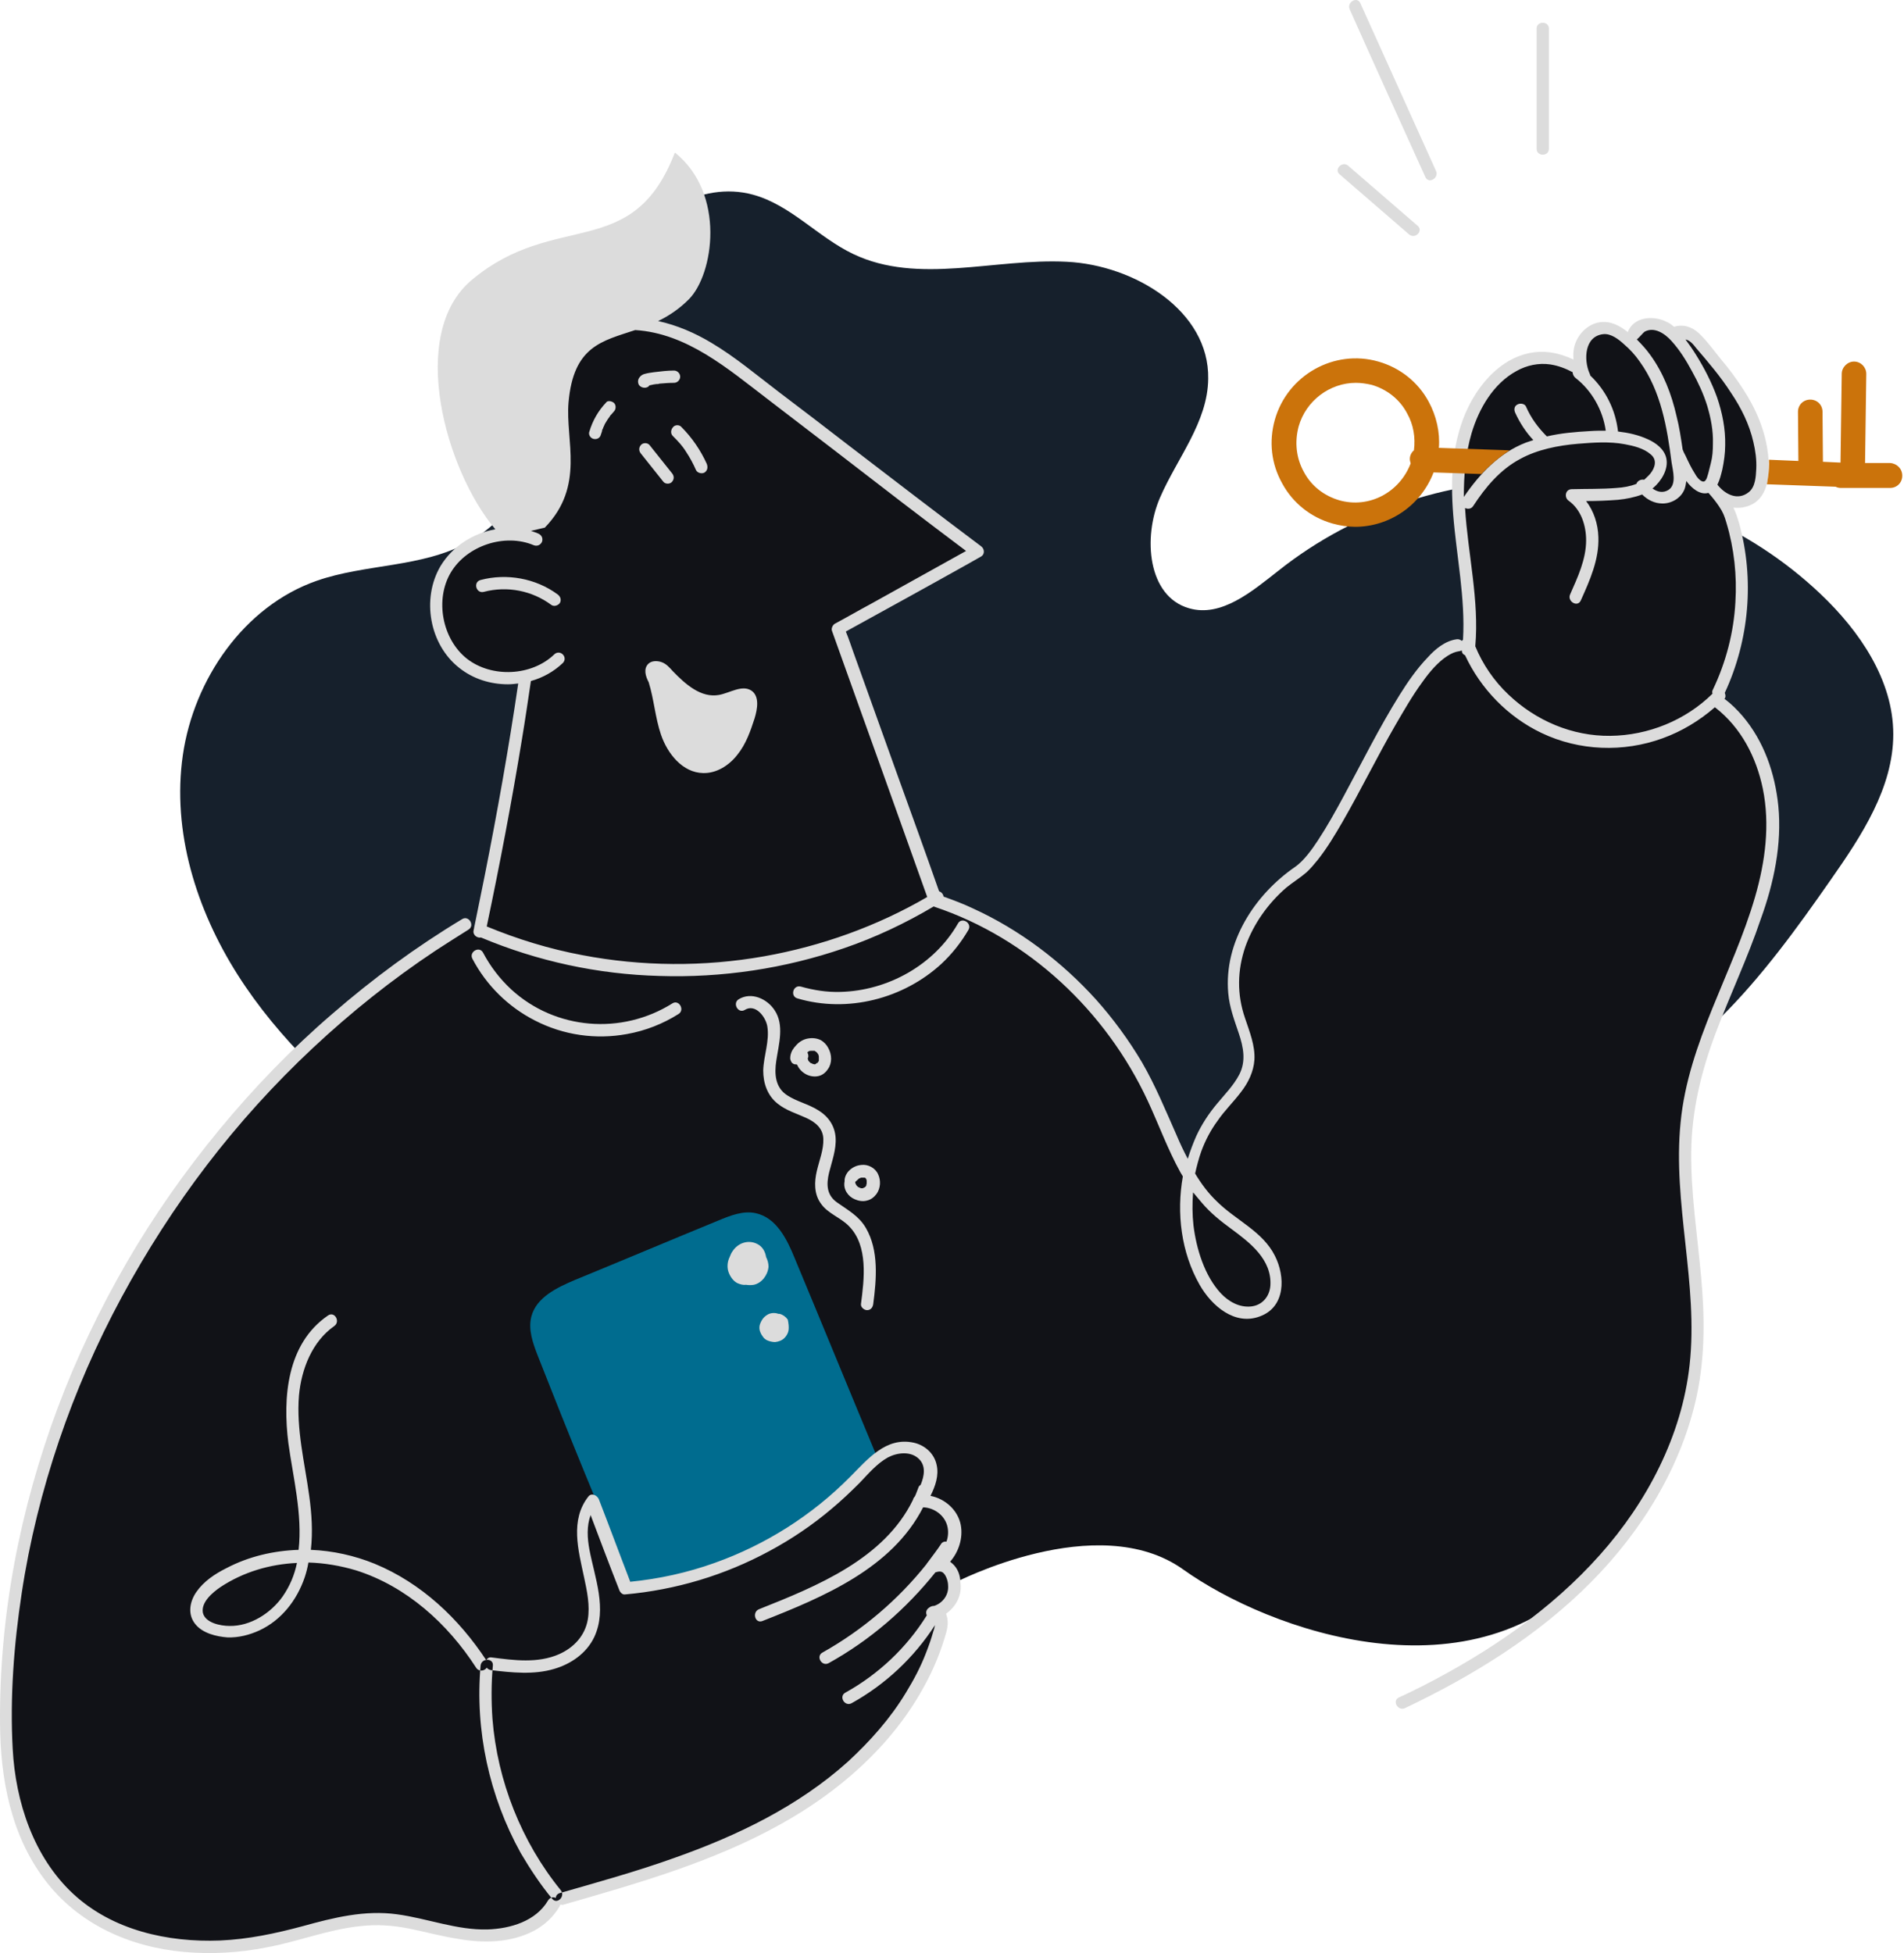
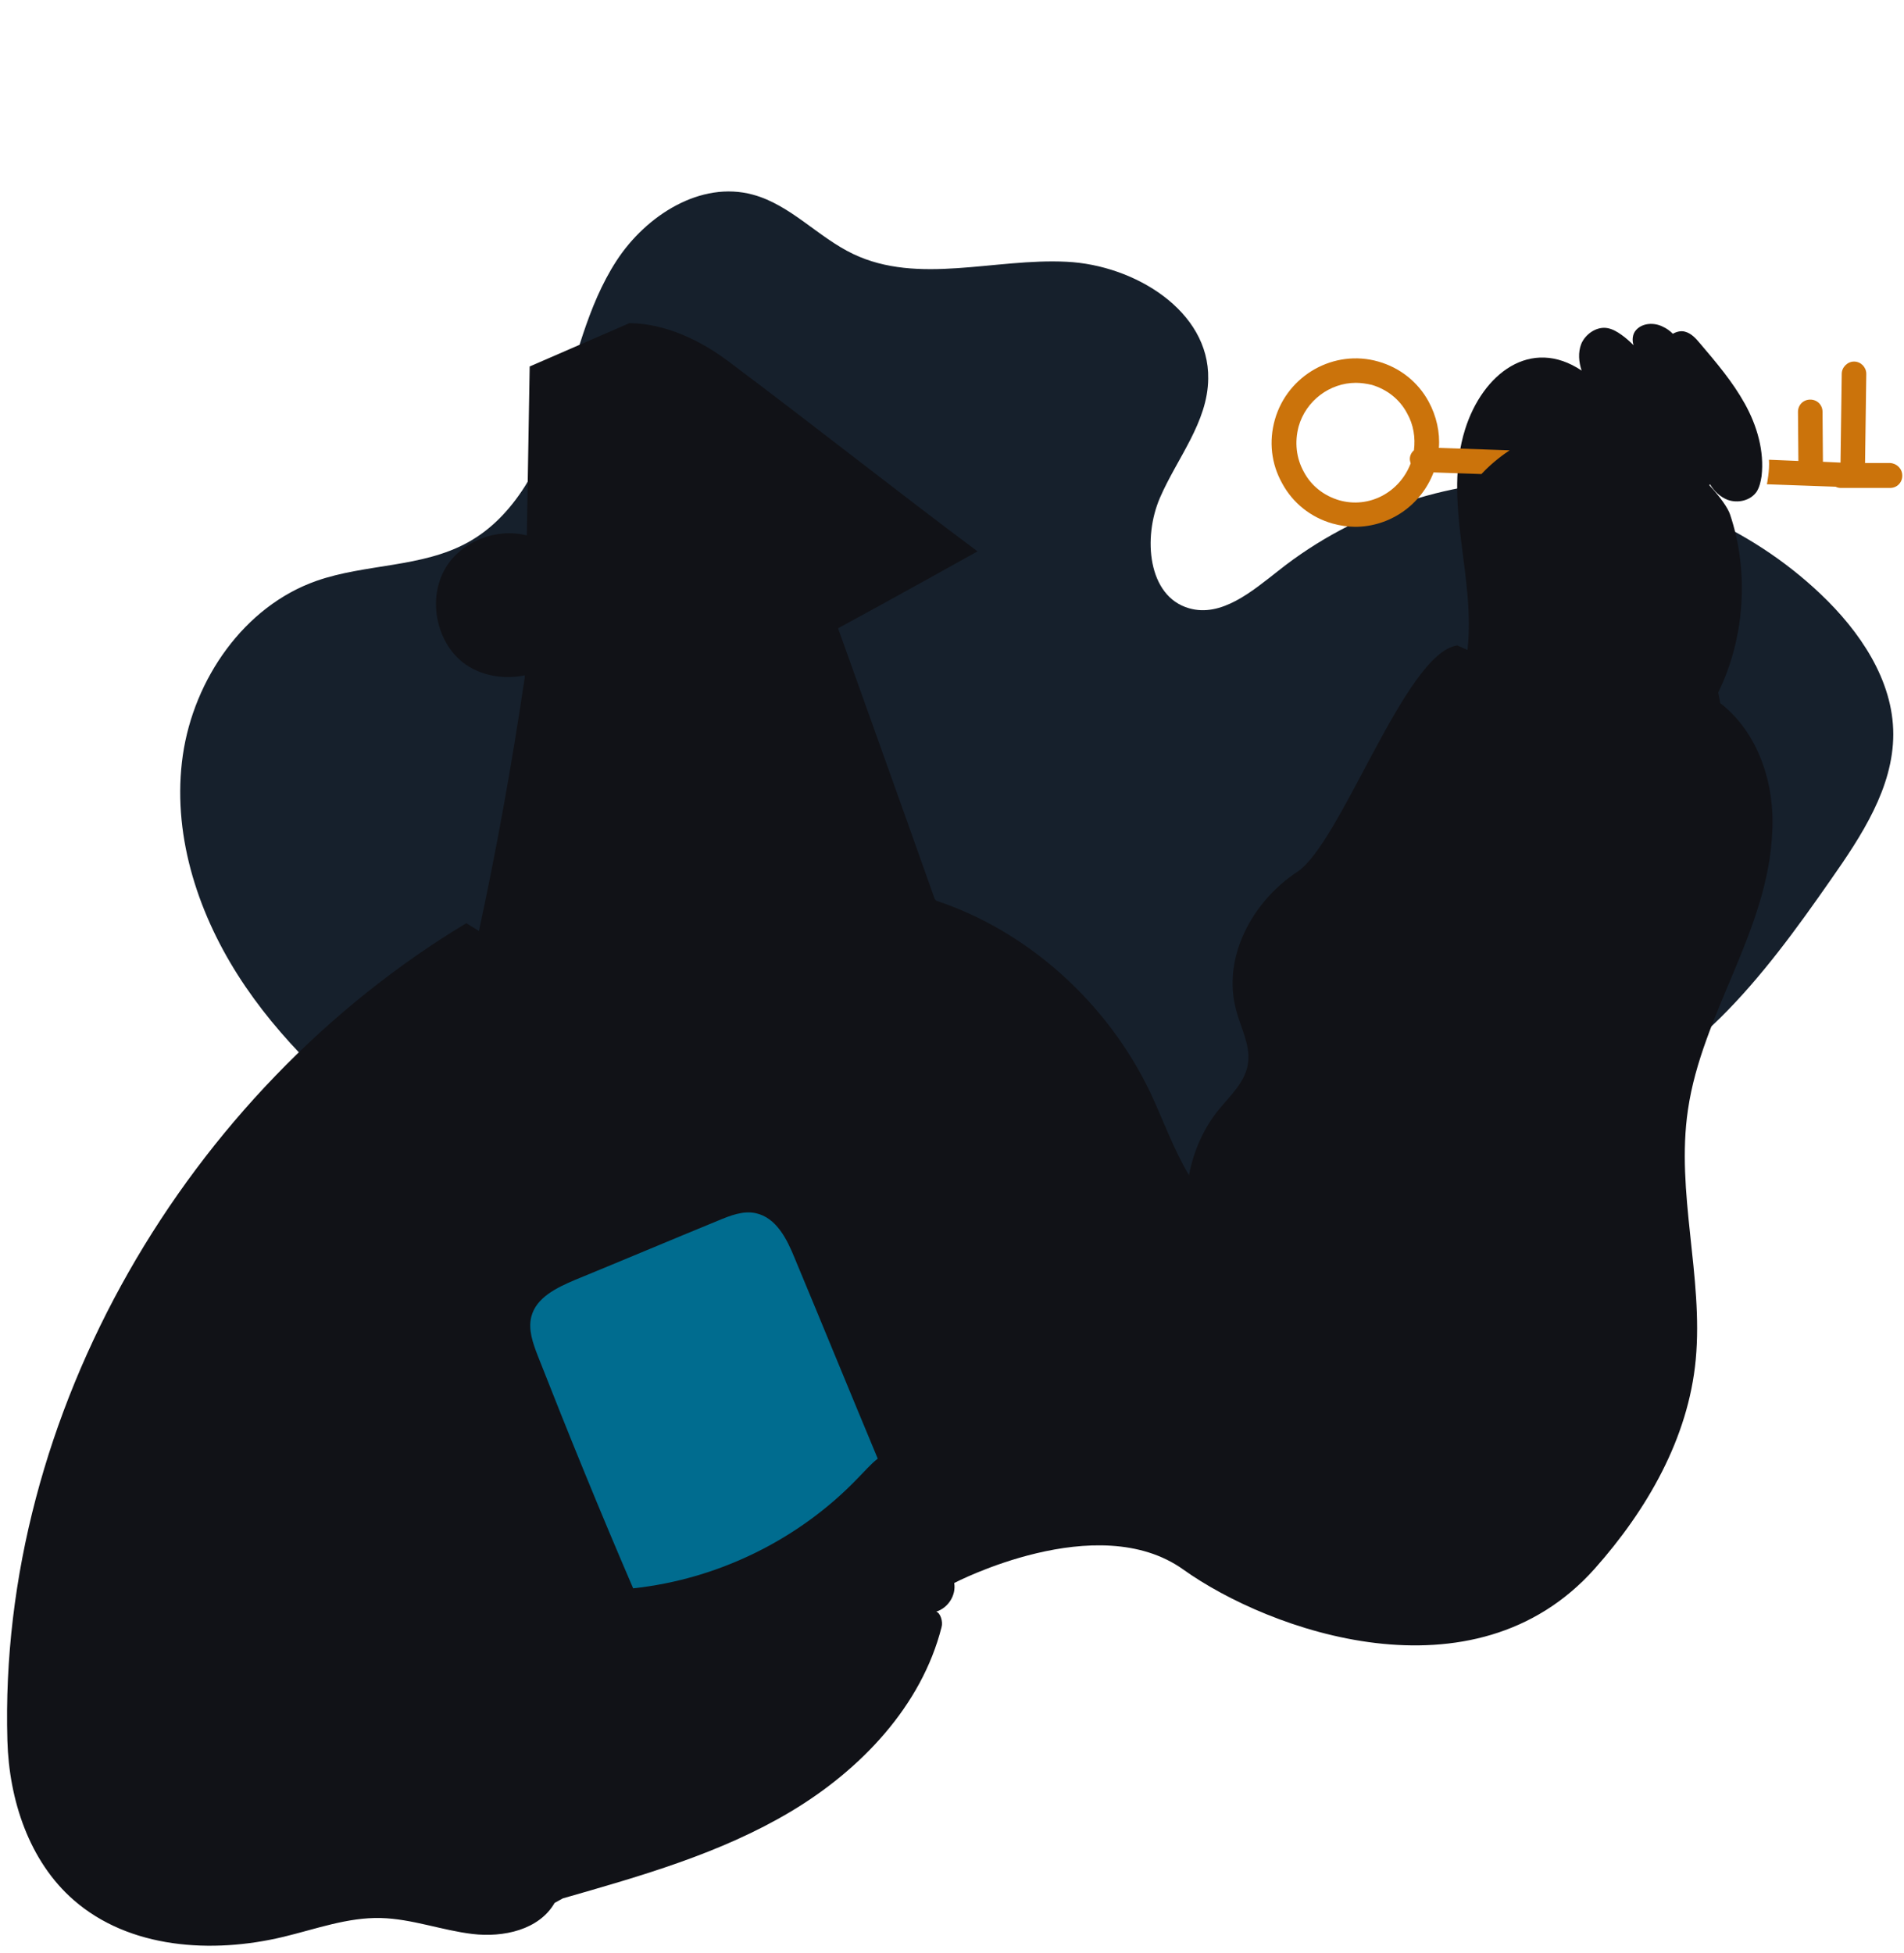
<svg xmlns="http://www.w3.org/2000/svg" width="585" height="600" viewBox="0 0 585 600" fill="none">
  <path d="M122.027 350.343C103.429 335.64 85.71 319.43 73.018 299.449C60.326 279.469 52.787 255.467 56.179 231.968C59.572 208.594 75.029 186.226 97.272 178.435C112.351 173.157 129.693 174.414 143.767 166.623C158.344 158.58 166.386 142.37 171.664 126.662C176.942 110.828 180.335 94.115 189.383 80.166C198.431 66.218 215.27 55.41 231.355 59.809C242.916 62.95 251.335 72.878 262.142 78.03C282.123 87.58 305.622 79.286 327.739 80.417C348.599 81.423 371.595 95.497 371.218 116.357C371.093 129.678 361.668 140.736 356.39 152.925C351.112 165.115 352.62 183.21 365.312 186.855C375.24 189.745 384.664 181.702 392.832 175.293C416.583 156.444 447.119 146.517 477.404 147.773C507.689 149.03 537.346 161.596 559.337 182.456C571.4 193.892 581.705 208.971 581.705 225.559C581.705 242.021 571.903 256.849 562.478 270.295C541.995 299.701 518.37 331.242 483.561 339.662C465.34 344.06 445.611 341.421 428.018 347.955C391.827 361.276 375.491 408.274 338.294 418.578C321.833 423.102 304.491 419.458 287.777 415.688C252.34 407.771 216.777 399.854 181.34 392.063C167.266 388.922 153.066 385.78 140.625 378.366C128.31 370.952 118.006 358.637 117.001 344.311" fill="#16202C" />
  <path d="M528.55 216.009L527.922 212.742C536.09 196.029 537.472 175.671 531.566 158.078C530.937 156.068 528.424 152.549 525.157 149.031C525.283 148.905 525.283 148.905 525.408 148.779C526.665 150.915 528.55 152.675 530.812 153.554C533.953 154.685 537.849 153.806 539.734 151.041C540.613 149.659 540.991 147.899 541.242 146.266C542.122 138.6 539.86 130.809 536.09 124.023C532.32 117.238 527.293 111.331 522.267 105.425C521.01 103.917 519.628 102.409 517.743 101.907C516.486 101.53 515.104 101.907 513.973 102.535C513.093 101.655 512.088 100.901 510.957 100.399C508.318 99.016 504.674 99.142 502.663 101.404C501.532 102.661 501.407 104.545 501.909 106.053C500.778 104.922 499.521 103.792 498.265 102.912C496.882 101.907 495.375 101.027 493.741 100.776C490.474 100.273 487.081 102.661 485.824 105.677C484.819 108.315 485.07 111.206 485.95 113.845C470.368 103.415 455.539 114.724 450.136 131.94C446.743 142.747 447.497 154.434 448.879 165.744C450.262 177.053 452.146 188.363 450.89 199.673L447.748 198.291C431.789 200.427 412.06 259.112 398.488 267.908C384.916 276.83 375.24 294.172 379.89 310.634C381.272 315.786 384.037 320.813 383.534 326.091C382.906 332.248 378.005 336.521 374.235 341.17C369.711 346.825 366.695 353.737 365.313 361.025C360.663 353.234 357.396 344.186 353.5 335.767C340.18 307.869 315.676 286.004 287.653 276.705L287.15 276.076C279.61 254.714 257.493 193.013 257.493 193.013C271.693 185.347 300.344 169.388 300.344 169.388C276.72 151.795 250.707 131.186 224.067 111.206C215.27 104.545 204.463 99.393 193.405 99.268L162.743 112.588L161.863 164.487C152.564 162.099 141.757 166.246 136.856 174.54C131.453 183.714 133.84 196.783 142.134 203.443C147.412 207.59 154.7 208.846 161.235 207.464V208.092C156.962 236.744 152.564 260.746 147.161 286.004L143.265 283.616C57.437 335.264 -0.62 434.161 2.27 534.692C2.773 552.913 8.93 571.763 22.628 583.701C39.718 598.655 65.102 600.289 87.093 595.011C97.021 592.623 106.822 588.979 117.001 589.23C126.552 589.482 135.725 593 145.15 594.131C154.7 595.262 165.633 592.875 170.408 584.581L172.922 583.199C197.049 576.287 221.428 569.375 242.916 556.558C264.405 543.74 283.129 524.137 289.286 499.883C289.789 498.124 288.909 495.485 287.653 495.108C291.297 493.977 293.81 490.082 293.182 486.312C293.182 486.312 337.164 463.315 363.553 482.165C389.943 501.014 452.775 523.634 489.971 481.914C506.056 463.818 518.748 441.827 521.01 417.699C523.398 392.19 514.853 366.303 518.623 340.919C520.759 326.216 526.916 312.393 532.697 298.57C538.477 284.747 543.881 270.673 544.509 255.719C545.389 241.016 540.362 225.183 528.55 216.009Z" fill="#111217" />
-   <path d="M414.698 2.88C413.693 0.744 416.96 -1.267 417.965 0.995C425.756 18.211 433.422 35.302 441.213 52.517C442.218 54.654 438.951 56.664 437.946 54.403C430.154 37.187 422.363 20.096 414.698 2.88ZM411.556 53.523C418.719 59.68 425.756 65.838 432.919 71.995C434.804 73.629 437.443 70.864 435.558 69.356C428.395 63.199 421.358 57.041 414.195 50.884C412.436 49.376 409.797 52.015 411.556 53.523ZM472.126 8.786C472.126 21.102 472.126 33.417 472.126 45.732C472.126 48.119 475.896 48.119 475.896 45.732C475.896 33.417 475.896 21.102 475.896 8.786C475.896 6.399 472.126 6.399 472.126 8.786Z" fill="#DCDCDC" />
  <path d="M194.535 487.942C220.547 485.177 245.429 472.988 263.524 454.138C265.535 452.128 267.42 449.866 269.682 448.107C261.136 427.623 252.717 407.015 244.172 386.531C241.784 380.625 238.517 374.091 232.234 372.708C228.338 371.829 224.317 373.462 220.673 374.97C205.97 381.002 191.393 387.16 176.69 393.191C171.036 395.579 164.752 398.595 163.244 404.501C162.239 408.522 163.747 412.669 165.255 416.565C174.68 440.567 184.356 464.317 194.535 487.942Z" fill="#006C8F" />
-   <path d="M236.129 389.169C236.129 388.163 235.877 387.158 235.375 386.153C235.123 384.519 234.244 382.885 232.61 382.131C229.846 380.749 226.704 381.88 225.07 384.393C224.693 384.896 224.442 385.524 224.191 386.153C223.437 387.661 223.311 389.546 223.939 391.053C224.442 392.31 225.322 393.567 226.578 394.195C227.458 394.572 228.338 394.823 229.217 394.698C229.971 394.823 230.851 394.823 231.605 394.698C233.992 394.195 235.877 391.807 236.129 389.169ZM229.594 387.409C229.72 387.409 229.72 387.409 229.594 387.409C229.594 387.409 229.72 387.535 229.594 387.409ZM242.286 408.646C242.16 409.526 241.658 410.406 241.03 411.034C240.276 411.788 239.27 412.165 238.139 412.291C237.26 412.291 236.254 412.039 235.5 411.662C235.123 411.411 234.746 411.16 234.495 410.783C234.118 410.28 233.867 409.903 233.615 409.275C233.238 408.395 233.238 407.39 233.615 406.51C233.992 405.505 234.621 404.625 235.626 403.997C236.506 403.368 237.762 403.243 238.768 403.494C238.893 403.494 239.019 403.62 239.145 403.62C239.27 403.62 239.396 403.62 239.522 403.62C240.527 403.871 241.407 404.5 242.035 405.379C242.286 406.51 242.412 407.641 242.286 408.646Z" fill="#DCDCDC" />
-   <path d="M147.662 511.689C147.913 509.302 151.683 509.302 151.432 511.689C150.929 517.093 150.93 522.622 151.307 528.026C152.815 547.127 160.229 565.85 172.292 580.679C173.8 582.564 171.161 585.203 169.653 583.318C166.009 578.919 162.867 574.144 159.977 569.243C150.301 551.776 145.903 531.544 147.662 511.689ZM206.473 148.019C207.227 147.139 207.101 146.134 206.473 145.38C204.211 142.489 201.823 139.599 199.561 136.709C198.933 135.955 197.551 135.955 196.923 136.709C196.169 137.589 196.294 138.594 196.923 139.348C199.184 142.238 201.572 145.128 203.834 148.019C204.462 148.773 205.844 148.773 206.473 148.019ZM209.363 131.18C212.63 134.447 215.269 138.343 217.154 142.489C217.531 143.495 217.406 144.5 216.526 145.128C215.772 145.631 214.39 145.38 213.887 144.5C213.007 142.489 212.002 140.604 210.746 138.719C210.117 137.714 209.614 137.086 208.986 136.332C208.232 135.452 207.478 134.698 206.724 133.944C205.97 133.19 206.096 132.059 206.724 131.305C207.352 130.426 208.735 130.426 209.363 131.18ZM187.372 127.912C187.372 127.912 187.498 127.787 187.372 127.912V127.912ZM188.629 123.765C189.383 124.519 189.257 125.776 188.629 126.405C188.377 126.656 188.126 127.033 187.874 127.284C187.749 127.41 187.623 127.536 187.498 127.661C187.498 127.787 187.372 127.787 187.372 127.912C186.869 128.541 186.492 129.169 186.115 129.797C185.864 130.174 185.738 130.426 185.613 130.803C185.487 130.928 185.487 131.18 185.361 131.305C185.361 131.431 185.236 131.557 185.236 131.682C185.236 131.557 185.236 131.682 185.236 131.682C185.236 131.808 185.11 131.808 185.11 131.934C184.984 132.059 184.984 132.311 184.984 132.436C184.859 132.813 184.733 133.19 184.607 133.567C184.356 134.573 183.351 135.075 182.345 134.824C181.34 134.573 180.712 133.442 181.089 132.562C182.094 129.169 183.854 126.153 186.241 123.64C186.618 123.012 187.875 123.137 188.629 123.765ZM199.059 118.865C199.31 118.739 199.436 118.488 199.561 118.362H199.687C200.064 118.236 200.441 118.236 200.818 118.111C201.069 118.111 201.446 117.985 201.697 117.985C201.823 117.985 201.949 117.985 201.949 117.985C202.2 117.985 202.326 117.985 202.577 117.859C204.085 117.734 205.593 117.608 207.101 117.608C208.106 117.608 208.986 116.728 208.986 115.723C208.986 114.718 208.106 113.838 207.101 113.838C205.09 113.838 202.954 114.089 200.944 114.341C200.064 114.466 199.059 114.592 198.179 114.843C197.551 114.969 196.922 115.346 196.545 115.849C195.917 116.603 195.917 117.482 196.294 118.236C196.923 119.116 198.179 119.367 199.059 118.865ZM199.938 117.231C199.938 117.105 199.938 117.231 199.938 117.231C199.938 117.105 199.938 117.105 199.938 117.231ZM231.857 220.652C230.6 224.548 229.218 228.569 226.579 231.836C224.066 235.104 220.17 237.617 216.023 237.491C209.74 237.365 205.091 231.585 203.08 225.679C201.321 220.527 200.944 214.872 199.31 209.594C198.305 207.709 197.676 205.447 199.184 203.939C200.19 202.934 201.949 202.934 203.331 203.436C204.713 203.939 205.719 205.07 206.724 206.201C210.62 210.222 215.395 214.495 220.924 213.489C224.317 212.861 228.087 210.222 230.977 212.233C233.365 213.992 232.736 217.762 231.857 220.652ZM238.517 325.833C237.889 329.854 238.14 334.127 241.91 336.514C244.8 338.399 248.319 339.153 251.335 341.038C254.476 342.923 256.487 345.813 256.738 349.458C256.99 353.102 255.607 356.746 254.728 360.265C253.848 363.909 253.974 367.176 257.241 369.438C260.634 371.826 263.901 373.585 266.038 377.229C270.059 384.141 269.305 392.937 268.299 400.603C268.174 401.608 267.545 402.488 266.414 402.488C265.535 402.488 264.404 401.608 264.529 400.603C265.535 392.937 266.791 382.758 260.885 376.727C258.246 373.962 254.225 372.831 252.089 369.564C250.078 366.674 250.204 363.029 250.958 359.762C251.712 356.495 253.094 353.227 252.968 349.835C252.843 346.567 250.455 344.682 247.691 343.426C244.675 342.043 241.533 341.164 238.894 339.027C235.752 336.514 234.496 332.744 234.496 328.849C234.622 324.325 236.506 319.801 235.752 315.277C235.25 312.387 232.108 308.24 228.841 310.25C226.83 311.507 224.945 308.24 226.956 306.983C230.852 304.596 235.753 306.857 238.014 310.376C241.03 314.9 239.271 320.806 238.517 325.833ZM244.926 327.089C245.429 328.346 246.434 329.351 247.565 329.98C248.696 330.608 250.078 330.859 251.335 330.608C252.591 330.357 253.597 329.603 254.351 328.472C255.733 326.587 255.607 323.948 254.476 321.937C253.974 320.932 253.094 320.052 252.215 319.55C250.958 318.921 249.575 318.796 248.193 319.047C246.811 319.298 245.554 320.052 244.675 321.057C244.172 321.56 243.795 322.063 243.418 322.691C243.041 323.445 242.79 324.199 242.79 325.079C242.79 325.581 243.041 326.084 243.292 326.461C243.669 326.838 244.172 327.089 244.675 326.964C244.8 327.089 244.8 327.089 244.926 327.089ZM248.445 325.833L248.57 325.958L248.445 325.833ZM250.33 322.817C250.204 322.817 250.33 322.817 250.33 322.817C250.204 322.817 250.33 322.817 250.33 322.817ZM248.319 323.068C248.445 323.068 248.444 322.942 248.57 322.942C248.696 322.817 248.947 322.817 249.198 322.817H249.324C249.324 322.817 249.324 322.817 249.45 322.817C249.575 322.817 249.827 322.817 249.953 322.817C250.078 322.817 250.078 322.817 250.204 322.817C250.329 322.817 250.329 322.817 250.455 322.942C250.581 323.068 250.706 323.068 250.832 323.194L250.958 323.319L251.083 323.445C251.209 323.571 251.209 323.697 251.335 323.822C251.335 323.822 251.46 323.948 251.46 324.073C251.46 324.199 251.586 324.325 251.586 324.576V324.702C251.586 324.827 251.586 325.079 251.586 325.204C251.586 325.33 251.586 325.33 251.586 325.456V325.581C251.586 325.707 251.586 325.707 251.586 325.833C251.586 325.958 251.586 325.958 251.46 326.084C251.46 326.21 251.335 326.21 251.335 326.335C251.335 326.335 251.335 326.335 251.209 326.461C251.209 326.461 251.209 326.587 251.083 326.587V326.461C251.083 326.587 250.958 326.587 250.958 326.587C250.958 326.587 250.832 326.587 250.832 326.712C250.832 326.712 250.706 326.712 250.706 326.838C250.581 326.838 250.581 326.838 250.455 326.964H250.33H250.204C250.078 326.964 249.827 326.838 249.701 326.838C249.576 326.838 249.575 326.712 249.45 326.712C249.324 326.712 249.324 326.587 249.198 326.587C249.198 326.587 249.199 326.587 249.073 326.587L248.947 326.461C248.822 326.335 248.822 326.335 248.696 326.21C248.696 326.21 248.696 326.21 248.57 326.084L248.445 325.958C248.445 325.833 248.319 325.833 248.319 325.707C248.319 325.581 248.193 325.33 248.193 325.33V325.204C248.193 325.079 248.193 324.953 248.319 324.827C248.445 324.325 248.319 323.822 248.068 323.319C248.193 323.194 248.319 323.068 248.319 323.068ZM251.209 326.461C251.209 326.335 251.335 326.335 251.335 326.335C251.335 326.335 251.335 326.335 251.209 326.461C251.335 326.335 251.209 326.335 251.209 326.461ZM263.524 364.663C263.524 364.663 263.524 364.663 263.65 364.789C263.65 364.663 263.65 364.663 263.524 364.663C263.65 364.663 263.65 364.663 263.524 364.663ZM263.65 362.024C263.65 362.024 263.524 362.024 263.524 362.15C263.524 362.15 263.65 362.15 263.65 362.024ZM263.021 362.904C263.021 362.778 263.022 362.778 263.147 362.778C263.022 362.652 263.021 362.778 263.021 362.904ZM262.644 368.433C263.775 368.935 265.158 369.187 266.414 368.81C267.545 368.558 268.551 367.804 269.305 366.799C270.561 365.04 270.687 362.652 269.807 360.767C268.928 358.757 266.666 357.626 264.655 357.877C263.273 358.003 262.142 358.505 261.137 359.385C260.257 360.139 259.628 361.27 259.503 362.401C259.503 362.527 259.503 362.652 259.503 362.778V362.904C259 365.291 260.508 367.553 262.644 368.433ZM265.912 361.898C265.66 361.773 265.786 361.773 265.912 361.898V361.898ZM265.661 361.773C265.409 361.647 265.535 361.647 265.661 361.773V361.773ZM263.021 362.904C263.021 362.778 263.147 362.652 263.147 362.778L263.273 362.652C263.398 362.527 263.524 362.401 263.65 362.275C263.65 362.275 263.524 362.275 263.524 362.401C263.524 362.401 263.65 362.401 263.65 362.275C263.775 362.15 263.901 362.15 263.776 362.15C263.901 362.024 264.027 362.024 264.278 361.898C264.404 361.898 264.404 361.898 264.529 361.773C264.655 361.773 264.655 361.773 264.781 361.773C265.032 361.773 265.284 361.773 265.409 361.773H265.535H265.661C265.786 361.773 265.786 361.898 265.912 361.898L266.038 362.024C265.912 361.898 266.038 362.024 266.038 362.024L266.163 362.15C266.037 362.024 266.038 362.024 266.038 362.024C266.038 362.15 266.163 362.15 266.163 362.275C266.163 362.401 266.289 362.527 266.289 362.652C266.289 362.778 266.289 362.778 266.289 362.904C266.289 363.155 266.289 363.406 266.289 363.532C266.289 363.783 266.163 363.909 266.163 364.16C266.163 364.286 266.038 364.411 266.038 364.411C266.038 364.537 265.912 364.537 265.912 364.537C265.786 364.663 265.786 364.789 265.661 364.789C265.661 364.789 265.786 364.789 265.786 364.663C265.786 364.663 265.661 364.663 265.661 364.789C265.535 364.914 265.409 364.914 265.535 364.789C265.535 364.789 265.409 364.788 265.409 364.914C265.284 364.914 265.158 364.914 265.158 365.04C265.032 365.04 264.906 365.04 264.655 365.04C264.529 365.04 264.404 365.04 264.278 364.914H264.153C264.027 364.788 263.775 364.663 263.65 364.663C263.65 364.663 263.65 364.663 263.776 364.789L263.65 364.663C263.524 364.663 263.524 364.537 263.524 364.537C263.399 364.412 263.273 364.286 263.147 364.16C263.147 364.035 263.021 364.035 263.021 363.909C263.021 363.909 263.022 363.783 262.896 363.783C262.896 363.657 262.896 363.532 262.77 363.406C262.77 363.281 262.77 363.155 262.77 363.029C262.896 363.029 262.896 363.029 263.021 362.904C263.021 362.904 262.896 362.904 263.021 362.904C263.021 362.904 262.896 362.904 263.021 362.904ZM265.661 365.04C265.661 365.04 265.786 365.04 265.661 365.04C265.786 364.914 265.786 364.914 265.661 365.04C265.786 365.04 265.661 365.04 265.661 365.04ZM266.163 362.15C266.037 362.024 266.163 362.15 266.163 362.15C266.037 362.024 266.037 362.024 266.163 362.15ZM292.552 480.273C292.301 480.148 292.175 479.896 291.924 479.771C294.563 476.755 295.945 472.482 295.191 468.461C294.312 463.937 290.416 460.419 285.892 459.539C287.4 456.523 288.531 453.256 287.777 449.989C287.023 446.47 284.133 443.957 280.74 443.203C272.195 441.318 266.54 448.355 261.137 453.758C249.45 465.571 235.124 474.619 219.542 480.148C211.123 483.164 202.452 485.049 193.655 485.928C190.388 477.509 187.246 468.964 183.979 460.544C183.476 459.413 181.843 458.534 180.838 459.665C175.057 466.953 177.696 476.252 179.455 484.546C180.335 488.693 181.34 493.217 180.586 497.615C179.707 502.516 176.314 506.16 171.79 508.171C165.255 511.061 157.841 510.056 151.055 509.176C150.301 509.05 149.673 509.427 149.422 510.056C141.002 497.238 129.441 486.305 115.115 480.399C108.958 477.886 102.172 476.378 95.512 476.126C96.14 470.597 95.763 464.942 95.009 459.539C93.627 449.36 90.988 439.056 91.868 428.626C92.621 420.583 95.889 412.164 102.675 407.389C104.685 406.006 102.8 402.739 100.79 404.121C88.098 412.792 86.841 429.38 88.6 443.328C89.983 453.507 92.998 465.319 91.742 476.126C84.076 476.378 76.411 478.137 69.499 481.781C65.981 483.541 62.588 485.803 60.326 489.07C58.315 491.96 57.562 495.856 59.949 498.872C62.211 501.762 66.484 502.767 69.876 503.019C73.269 503.144 76.662 502.265 79.678 500.882C86.464 497.741 91.239 491.583 93.627 484.546C94.129 483.038 94.507 481.53 94.758 480.022C99.659 480.148 104.685 481.027 109.335 482.41C124.917 487.311 137.609 498.872 146.28 512.318C147.16 513.7 148.919 513.323 149.547 512.318C149.798 512.695 150.301 512.946 150.804 513.072C157.213 513.826 163.998 514.58 170.282 512.695C175.434 511.187 180.209 507.919 182.597 502.893C186.618 494.222 182.722 484.672 181.089 476.001C180.46 472.608 180.209 468.838 181.466 465.445C184.356 473.111 187.246 480.776 190.262 488.442C190.514 489.196 191.267 489.95 192.021 489.824C207.604 488.442 222.683 483.918 236.381 476.504C243.167 472.859 249.701 468.461 255.607 463.434C258.623 460.921 261.388 458.282 264.153 455.518C266.792 452.753 269.43 449.611 272.823 447.727C275.714 446.219 279.861 445.716 282.374 448.229C284.51 450.366 284.007 453.381 282.876 456.146C282.499 456.397 282.248 456.649 282.122 457.151C281.745 458.031 281.494 458.911 281.117 459.665C280.992 459.79 280.866 460.042 280.74 460.167C280.615 460.293 280.615 460.544 280.489 460.796C271.692 478.891 250.958 487.311 233.239 494.348C230.977 495.227 231.983 498.872 234.245 497.992C253.094 490.578 274.08 481.781 283.63 463.057C287.149 463.183 290.542 465.696 291.17 469.341C291.422 470.723 291.296 472.231 290.793 473.613C290.165 473.488 289.411 473.739 289.034 474.493C287.777 476.378 286.395 478.137 285.013 480.022C284.887 480.148 284.761 480.273 284.761 480.399C275.965 491.457 265.032 500.757 252.717 507.668C250.581 508.799 252.466 512.066 254.602 510.935C267.294 503.898 278.353 494.348 287.4 483.038C288.28 482.787 289.16 482.535 289.914 483.289C290.793 484.169 291.296 485.928 291.296 487.059C291.547 489.95 289.662 492.463 287.023 493.342C286.521 493.342 286.018 493.468 285.515 493.845C284.51 494.473 284.384 495.479 284.761 496.233C278.604 506.16 269.933 514.328 259.754 519.983C257.618 521.114 259.503 524.381 261.639 523.25C272.069 517.47 280.866 509.176 287.275 499.249C287.149 499.877 287.023 500.505 286.772 501.134C286.144 503.396 285.39 505.532 284.51 507.794C282.876 512.066 280.74 516.088 278.352 519.983C273.577 527.9 267.42 534.812 260.634 541.095C245.303 554.918 226.453 563.965 207.227 570.751C195.666 574.898 183.853 578.165 172.041 581.558C171.161 581.81 170.784 582.438 170.784 583.066C170.03 582.689 169.025 582.815 168.397 583.82C164.627 590.229 156.836 592.491 149.799 592.742C140.374 592.994 131.326 589.349 122.027 588.093C112.099 586.711 102.549 589.098 92.998 591.737C84.579 593.999 76.285 595.758 67.614 596.135C51.529 596.764 34.565 592.994 22.501 581.81C10.312 570.5 4.783 553.535 3.903 537.325C3.023 521.366 4.28 505.155 6.668 489.447C9.055 473.613 12.951 457.905 18.103 442.7C23.255 427.495 29.664 412.792 37.33 398.592C44.995 384.392 53.791 370.695 63.593 357.877C73.395 345.059 84.328 332.996 96.14 321.937C107.827 311.004 120.393 300.951 133.839 292.029C137.106 289.893 140.499 287.757 143.892 285.62C146.028 284.364 144.018 281.097 142.007 282.353C127.807 290.898 114.487 300.7 102.046 311.507C89.48 322.314 77.919 334.252 67.363 347.07C56.807 359.888 47.257 373.459 38.963 387.785C30.669 402.111 23.506 417.065 17.726 432.521C11.945 447.978 7.421 464.063 4.405 480.273C1.39 496.484 -0.118 512.946 0.007 529.534C0.133 546.372 3.275 563.588 13.705 577.411C24.009 591.109 39.843 598.146 56.556 599.654C64.975 600.408 73.521 599.905 81.814 598.272C91.491 596.512 100.79 592.742 110.591 591.737C115.744 591.109 120.77 591.486 125.797 592.491C130.823 593.496 135.724 594.879 140.751 595.633C148.542 597.015 156.961 596.889 164.124 593.119C167.391 591.36 170.03 588.847 171.915 585.705C172.041 585.454 172.041 585.328 172.167 585.077C172.544 585.203 172.921 585.203 173.298 585.077C196.043 578.542 219.039 572.008 239.774 560.447C257.492 550.645 273.577 536.696 283.505 518.852C286.269 513.951 288.531 508.799 290.165 503.396C290.919 501.008 291.673 498.62 290.793 496.107C290.793 495.981 290.667 495.856 290.667 495.73C293.809 493.594 295.694 489.824 295.066 486.054C295.066 484.043 294.312 481.781 292.552 480.273ZM86.841 490.452C83.197 495.604 76.914 499.626 70.505 499.5C67.866 499.5 63.091 498.62 62.337 495.479C61.708 492.211 65.353 489.195 67.74 487.562C74.777 482.912 82.945 480.525 91.239 480.148C90.485 483.792 89.103 487.185 86.841 490.452ZM172.041 185.215C171.538 185.969 170.282 186.472 169.402 185.843C163.496 181.445 155.83 179.937 148.667 181.822C146.28 182.451 145.275 178.806 147.662 178.178C155.705 176.042 164.627 177.675 171.287 182.576C172.167 183.204 172.544 184.21 172.041 185.215ZM145.149 294.542C144.018 292.406 147.285 290.521 148.416 292.658C150.678 296.93 153.568 300.7 157.087 303.967C170.659 316.408 191.016 318.042 206.599 308.24C208.609 306.983 210.494 310.25 208.484 311.507C203.708 314.523 198.305 316.659 192.65 317.665C183.099 319.424 173.172 318.042 164.375 313.518C156.207 309.371 149.421 302.711 145.149 294.542ZM297.579 285.62C295.317 289.516 292.427 293.16 289.16 296.176C277.473 306.858 260.382 311.256 245.051 306.732C242.664 306.104 243.669 302.459 246.057 303.088C250.078 304.219 254.099 304.847 258.246 304.721C272.823 304.344 287.023 296.427 294.312 283.735C295.443 281.599 298.71 283.484 297.579 285.62ZM546.393 247.67C545.388 237.617 541.995 227.689 535.335 219.898C533.701 218.013 531.942 216.254 529.931 214.746C529.931 214.746 529.931 214.746 529.806 214.746C530.308 214.118 530.183 213.489 529.931 212.861C537.471 196.65 539.105 177.927 534.33 160.711C533.827 159.077 533.324 157.443 532.57 155.936C533.827 156.061 535.083 156.061 536.34 155.684C543.377 153.925 543.88 145.757 543.252 139.851C542.498 132.436 539.482 125.525 535.46 119.367C533.45 116.351 531.314 113.335 528.926 110.571C526.664 107.806 524.528 104.79 522.014 102.403C519.878 100.392 517.113 99.512 514.349 100.392C513.595 99.764 512.966 99.261 512.087 98.884C508.443 96.999 502.788 97.125 500.526 101.146C500.4 101.397 500.274 101.649 500.149 102.026C497.636 100.015 494.745 98.507 491.478 99.01C488.211 99.513 485.446 102.026 484.19 105.042C483.436 106.801 483.31 108.56 483.436 110.445C479.163 108.435 474.514 107.429 469.487 108.56C461.068 110.445 454.784 117.608 451.14 125.022C446.113 135.327 445.611 146.888 446.49 158.072C447.496 170.889 450.261 183.707 449.507 196.525C449.381 196.65 449.255 196.776 449.13 196.902C448.753 196.525 448.124 196.273 447.496 196.399C443.977 196.902 440.961 199.415 438.699 201.928C435.306 205.447 432.542 209.468 430.029 213.489C423.746 223.542 418.467 234.224 412.813 244.654C410.299 249.304 407.786 253.827 404.896 258.226C403.011 261.116 400.498 264.509 397.984 266.268C385.544 274.813 375.993 289.39 377.375 305.098C377.752 309.496 379.26 313.392 380.643 317.539C382.025 321.686 382.905 325.958 380.768 330.105C379.009 333.498 376.244 336.263 373.857 339.153C371.344 342.169 369.207 345.436 367.574 348.955C366.568 351.217 365.689 353.604 364.935 355.992C363.678 353.604 362.547 351.217 361.542 348.829C358.149 341.164 355.007 333.498 350.861 326.335C346.839 319.55 342.064 313.015 336.786 307.109C326.23 295.422 313.287 285.62 298.961 279.086C296.071 277.704 293.055 276.573 289.914 275.442C289.788 274.688 289.285 274.059 288.531 273.808C284.384 261.996 280.112 250.183 275.839 238.371C271.315 225.804 266.792 213.112 262.268 200.546C261.514 198.41 260.76 196.148 259.88 194.012C272.446 187.1 285.013 180.189 297.579 173.151C298.836 172.397 300.092 171.769 301.349 171.015C302.731 170.261 302.48 168.502 301.349 167.748C287.777 157.569 274.205 147.139 260.759 136.835C253.597 131.305 246.559 125.902 239.397 120.498C232.611 115.346 225.951 109.691 218.537 105.293C213.51 102.277 207.981 99.889 202.2 98.633C205.342 97.125 208.609 94.989 211.625 91.973C219.291 84.307 223.06 59.426 207.352 46.859C194.409 80.663 170.784 64.452 145.023 85.941C125.043 102.528 136.981 144.626 152.186 162.596C145.275 163.852 138.992 167.873 135.347 173.905C129.441 183.958 131.954 198.033 141.128 205.196C145.4 208.589 150.678 210.222 156.082 210.222C157.087 210.222 158.218 210.097 159.223 209.971C156.333 229.7 152.814 249.429 148.919 269.033C147.788 274.562 146.657 280.091 145.526 285.746C145.149 287.254 146.657 288.259 147.788 288.008C165.13 295.297 183.728 299.318 202.577 299.82C221.804 300.449 241.156 297.558 259.377 291.275C268.928 288.008 278.227 283.61 286.898 278.458C287.023 278.458 287.023 278.583 287.149 278.583C316.051 288.259 339.802 310.628 352.62 338.148C356.013 345.436 358.777 353.102 362.673 360.139C362.924 360.516 363.176 361.019 363.427 361.396C361.416 372.705 362.924 384.769 368.579 394.697C372.223 401.105 379.386 407.388 387.177 404.373C394.968 401.482 394.969 392.183 391.701 385.774C387.931 378.234 379.637 374.842 373.857 369.061C371.218 366.548 369.082 363.658 367.197 360.516C367.699 358.254 368.328 355.866 369.082 353.73C370.338 350.337 371.972 347.196 374.108 344.305C376.245 341.164 379.009 338.525 381.271 335.509C383.533 332.619 385.167 329.226 385.418 325.581C385.669 321.183 383.91 316.911 382.528 312.764C380.014 305.475 380.14 298.061 382.653 290.773C385.167 283.735 389.69 277.452 395.22 272.677C397.23 271.043 399.492 269.661 401.377 268.027C402.634 266.896 403.765 265.514 404.896 264.132C407.786 260.488 410.174 256.466 412.436 252.571C418.091 242.769 422.991 232.716 428.646 222.914C431.285 218.39 433.924 213.741 437.066 209.468C439.202 206.452 441.841 203.311 444.857 201.426C446.113 200.672 446.867 200.295 448.375 200.043C448.627 200.043 448.878 199.918 449.13 199.792C449.13 200.546 449.507 201.049 450.135 201.3C454.91 211.604 463.33 220.275 473.634 225.176C485.195 230.705 498.767 231.208 510.83 226.81C516.736 224.673 522.14 221.406 526.915 217.259L527.041 217.385C534.958 223.542 539.607 232.59 541.618 242.266C543.88 253.325 542.372 264.76 539.23 275.567C532.445 298.941 518.747 320.178 516.36 344.808C513.846 369.689 521.889 394.445 519.124 419.327C516.737 441.066 506.055 461.424 491.604 477.635C476.524 494.599 457.423 507.543 437.317 517.847C434.804 519.104 432.29 520.36 429.777 521.491C427.641 522.496 429.526 525.764 431.662 524.758C452.522 514.831 472.503 502.516 488.839 486.054C504.547 470.22 516.737 450.365 521.386 428.5C523.899 416.436 523.774 404.247 522.643 392.057C521.512 379.365 519.501 366.673 519.627 353.981C519.752 341.289 522.643 329.226 527.167 317.288C531.565 305.601 536.968 294.291 540.99 282.353C545.011 271.295 547.524 259.357 546.393 247.67ZM234.747 293.789C216.275 297.056 197.174 296.93 178.827 293.411C168.774 291.527 158.972 288.511 149.547 284.615C153.568 265.514 157.213 246.413 160.354 227.187C161.36 221.155 162.239 215.123 163.119 209.217C166.763 208.211 170.156 206.327 172.921 203.688C173.675 202.934 173.675 201.803 172.921 201.049C172.167 200.295 171.036 200.295 170.282 201.049C163.37 207.709 151.055 208.337 143.39 202.305C135.85 196.273 133.588 184.21 138.489 175.916C143.39 167.622 155.076 163.727 163.998 167.497C165.004 167.874 166.009 167.496 166.512 166.491C166.889 165.486 166.512 164.481 165.507 163.978C164.753 163.601 163.873 163.35 163.119 163.098L167.392 162.093C179.832 149.275 173.674 135.327 174.68 123.64C176.188 106.298 184.984 104.79 195.163 101.397C211.122 102.403 223.689 113.336 235.878 122.635C249.701 133.19 263.398 143.746 277.096 154.302C283.63 159.328 290.165 164.229 296.825 169.256C287.149 174.659 277.347 180.063 267.671 185.466C263.901 187.477 260.257 189.613 256.487 191.624C255.859 192.001 255.356 193.006 255.607 193.76C258.246 201.174 260.885 208.463 263.524 215.877C268.551 229.826 273.577 243.9 278.604 257.974C280.74 263.881 282.751 269.661 284.887 275.567C269.556 284.489 252.466 290.647 234.747 293.789ZM369.207 369.438C371.846 372.58 374.988 375.093 378.255 377.48C384.036 381.753 390.822 386.905 390.319 394.948C390.068 398.341 387.806 400.98 384.413 401.357C380.768 401.734 377.501 399.849 375.113 397.335C370.087 391.932 367.574 383.638 366.694 376.475C366.317 373.082 366.317 369.689 366.569 366.296C367.448 367.302 368.328 368.433 369.207 369.438ZM521.135 106.927C524.905 111.325 528.675 115.723 531.816 120.624C534.958 125.273 537.471 130.3 538.728 135.829C539.356 138.468 539.733 141.233 539.607 143.997C539.482 146.385 539.356 149.527 537.345 151.16C533.952 153.925 530.057 151.914 527.669 148.898C528.423 147.39 528.8 145.757 529.177 144.249C529.68 141.861 530.057 139.222 530.057 136.835C530.182 131.808 529.177 126.782 527.544 122.006C525.91 117.482 523.648 113.084 521.135 109.063C520.13 107.429 518.998 105.796 517.867 104.288C519.25 104.539 520.255 105.796 521.135 106.927ZM505.301 101.9C508.317 100.267 511.584 102.528 513.595 104.79C516.108 107.555 518.119 110.822 519.878 114.089C521.763 117.482 523.397 121.001 524.528 124.645C525.659 128.415 526.413 132.311 526.287 136.332C526.287 138.342 526.161 140.353 525.659 142.238C525.407 143.243 525.156 144.249 524.905 145.254C524.654 146.008 524.402 147.516 523.648 147.893C522.517 148.27 521.135 146.259 520.758 145.505C519.627 143.746 518.747 141.861 517.867 139.976C517.491 139.348 517.239 138.719 516.988 138.091C516.485 134.698 515.983 131.18 515.103 127.787C513.595 121.127 511.082 114.592 507.06 109.063C505.804 107.304 504.422 105.796 502.914 104.288C503.668 103.659 505.05 102.026 505.301 101.9ZM492.609 102.654C494.997 102.403 497.384 104.288 499.018 105.796C500.777 107.304 502.411 109.063 503.793 111.073C510.328 120.121 512.213 131.305 513.595 142.113C513.972 144.626 515.229 148.898 512.59 150.532C510.956 151.537 509.197 151.16 507.689 150.029C507.814 150.029 507.815 149.904 507.94 149.904C510.453 147.767 512.715 144.123 511.961 140.73C511.333 137.965 508.82 136.081 506.307 134.95C503.291 133.567 500.275 132.939 497.133 132.562C496.379 125.902 493.363 119.87 488.588 115.346C488.588 115.095 488.462 114.843 488.337 114.592C486.577 110.445 486.828 103.282 492.609 102.654ZM452.145 133.065C454.407 125.525 458.806 117.859 465.968 113.964C469.11 112.205 472.754 111.451 476.273 111.953C478.786 112.33 481.048 113.21 483.184 114.341C483.184 114.969 483.561 115.723 484.064 116.1C489.091 119.996 492.483 126.027 493.363 132.311C491.729 132.311 490.096 132.311 488.462 132.436C483.938 132.688 479.54 133.065 475.268 134.07C472.629 131.431 470.367 128.415 468.859 124.896C468.482 124.017 467.099 123.766 466.22 124.268C465.214 124.771 465.089 125.902 465.591 126.907C466.974 129.923 468.859 132.813 471.121 135.201C470.367 135.452 469.613 135.704 468.859 135.955C460.691 139.097 454.659 145.505 449.758 152.668C449.758 146.008 450.26 139.473 452.145 133.065ZM526.287 211.856C526.036 212.233 526.036 212.736 526.161 213.112C517.868 221.281 506.432 225.93 494.746 226.056C483.059 226.181 471.875 221.406 463.455 213.364C459.057 209.217 455.538 204.065 453.276 198.535C454.533 184.461 451.015 170.261 450.135 156.061C450.889 156.438 452.02 156.438 452.648 155.433C456.418 149.652 460.942 144.249 467.099 140.982C472.377 138.091 478.786 136.835 484.818 136.332C489.467 135.955 494.494 135.578 499.144 136.458C501.908 136.96 505.05 137.714 507.186 139.599C509.197 141.233 508.568 143.62 507.06 145.505C506.432 146.259 505.804 146.762 505.175 147.39C504.17 147.139 503.039 147.767 502.788 148.647C500.903 149.401 498.767 149.778 496.63 149.904C492.107 150.281 487.457 150.155 482.933 150.281C480.922 150.281 480.545 152.794 481.928 153.799C485.823 156.564 487.331 161.465 487.331 165.989C487.331 171.895 484.692 177.424 482.43 182.576C481.425 184.712 484.692 186.723 485.697 184.461C488.462 178.304 491.352 171.895 491.101 164.983C490.975 160.962 489.719 157.066 487.331 153.925C490.598 153.925 493.866 153.799 497.133 153.548C499.646 153.297 502.159 152.794 504.547 151.914C506.181 153.548 508.317 154.679 510.83 154.679C513.721 154.679 516.611 152.919 517.616 150.155C517.868 149.401 517.993 148.647 518.119 147.767C519.752 150.029 522.392 152.165 524.905 151.411C526.036 152.668 527.167 154.05 528.172 155.558C529.429 157.443 529.806 158.449 530.434 160.585C532.821 168.502 533.701 176.796 533.198 184.964C532.696 194.263 530.308 203.436 526.287 211.856Z" fill="#DCDCDC" />
  <path d="M438.952 123.389C435.684 117.358 430.155 112.959 423.495 111.074C409.923 107.179 395.598 115.221 391.702 128.919C389.817 135.579 390.571 142.49 393.964 148.522C397.231 154.554 402.76 158.952 409.421 160.837C411.683 161.466 414.07 161.843 416.332 161.843C426.888 161.843 436.564 155.308 440.46 145.129L455.162 145.632C458.681 141.862 462.325 139.349 463.833 138.344L442.093 137.589C442.47 132.814 441.339 127.788 438.952 123.389ZM411.431 153.674C406.782 152.292 402.886 149.276 400.624 145.004C398.237 140.731 397.734 135.83 398.991 131.055C401.252 123.012 408.667 117.609 416.583 117.609C418.217 117.609 419.851 117.86 421.484 118.237C426.134 119.62 430.029 122.635 432.291 126.908C434.302 130.427 434.931 134.448 434.428 138.344C433.674 138.972 433.171 139.977 433.171 140.982C433.171 141.485 433.297 141.862 433.423 142.365C430.03 151.287 420.605 156.313 411.431 153.674ZM584.47 146.135C584.47 148.271 582.837 149.905 580.7 149.905H565.621C564.992 149.905 564.49 149.779 563.987 149.527L542.875 148.774C542.875 148.774 543.755 144.501 543.504 141.234L552.552 141.611L552.426 126.531C552.426 124.395 554.06 122.761 556.196 122.761C558.332 122.761 559.966 124.395 559.966 126.531L560.092 141.862L565.495 142.113L565.872 114.844C565.872 112.834 567.631 111.074 569.642 111.074C571.778 111.074 573.412 112.834 573.412 114.844L573.035 142.239H580.7C582.837 142.365 584.47 143.998 584.47 146.135Z" fill="#CB730B" />
</svg>